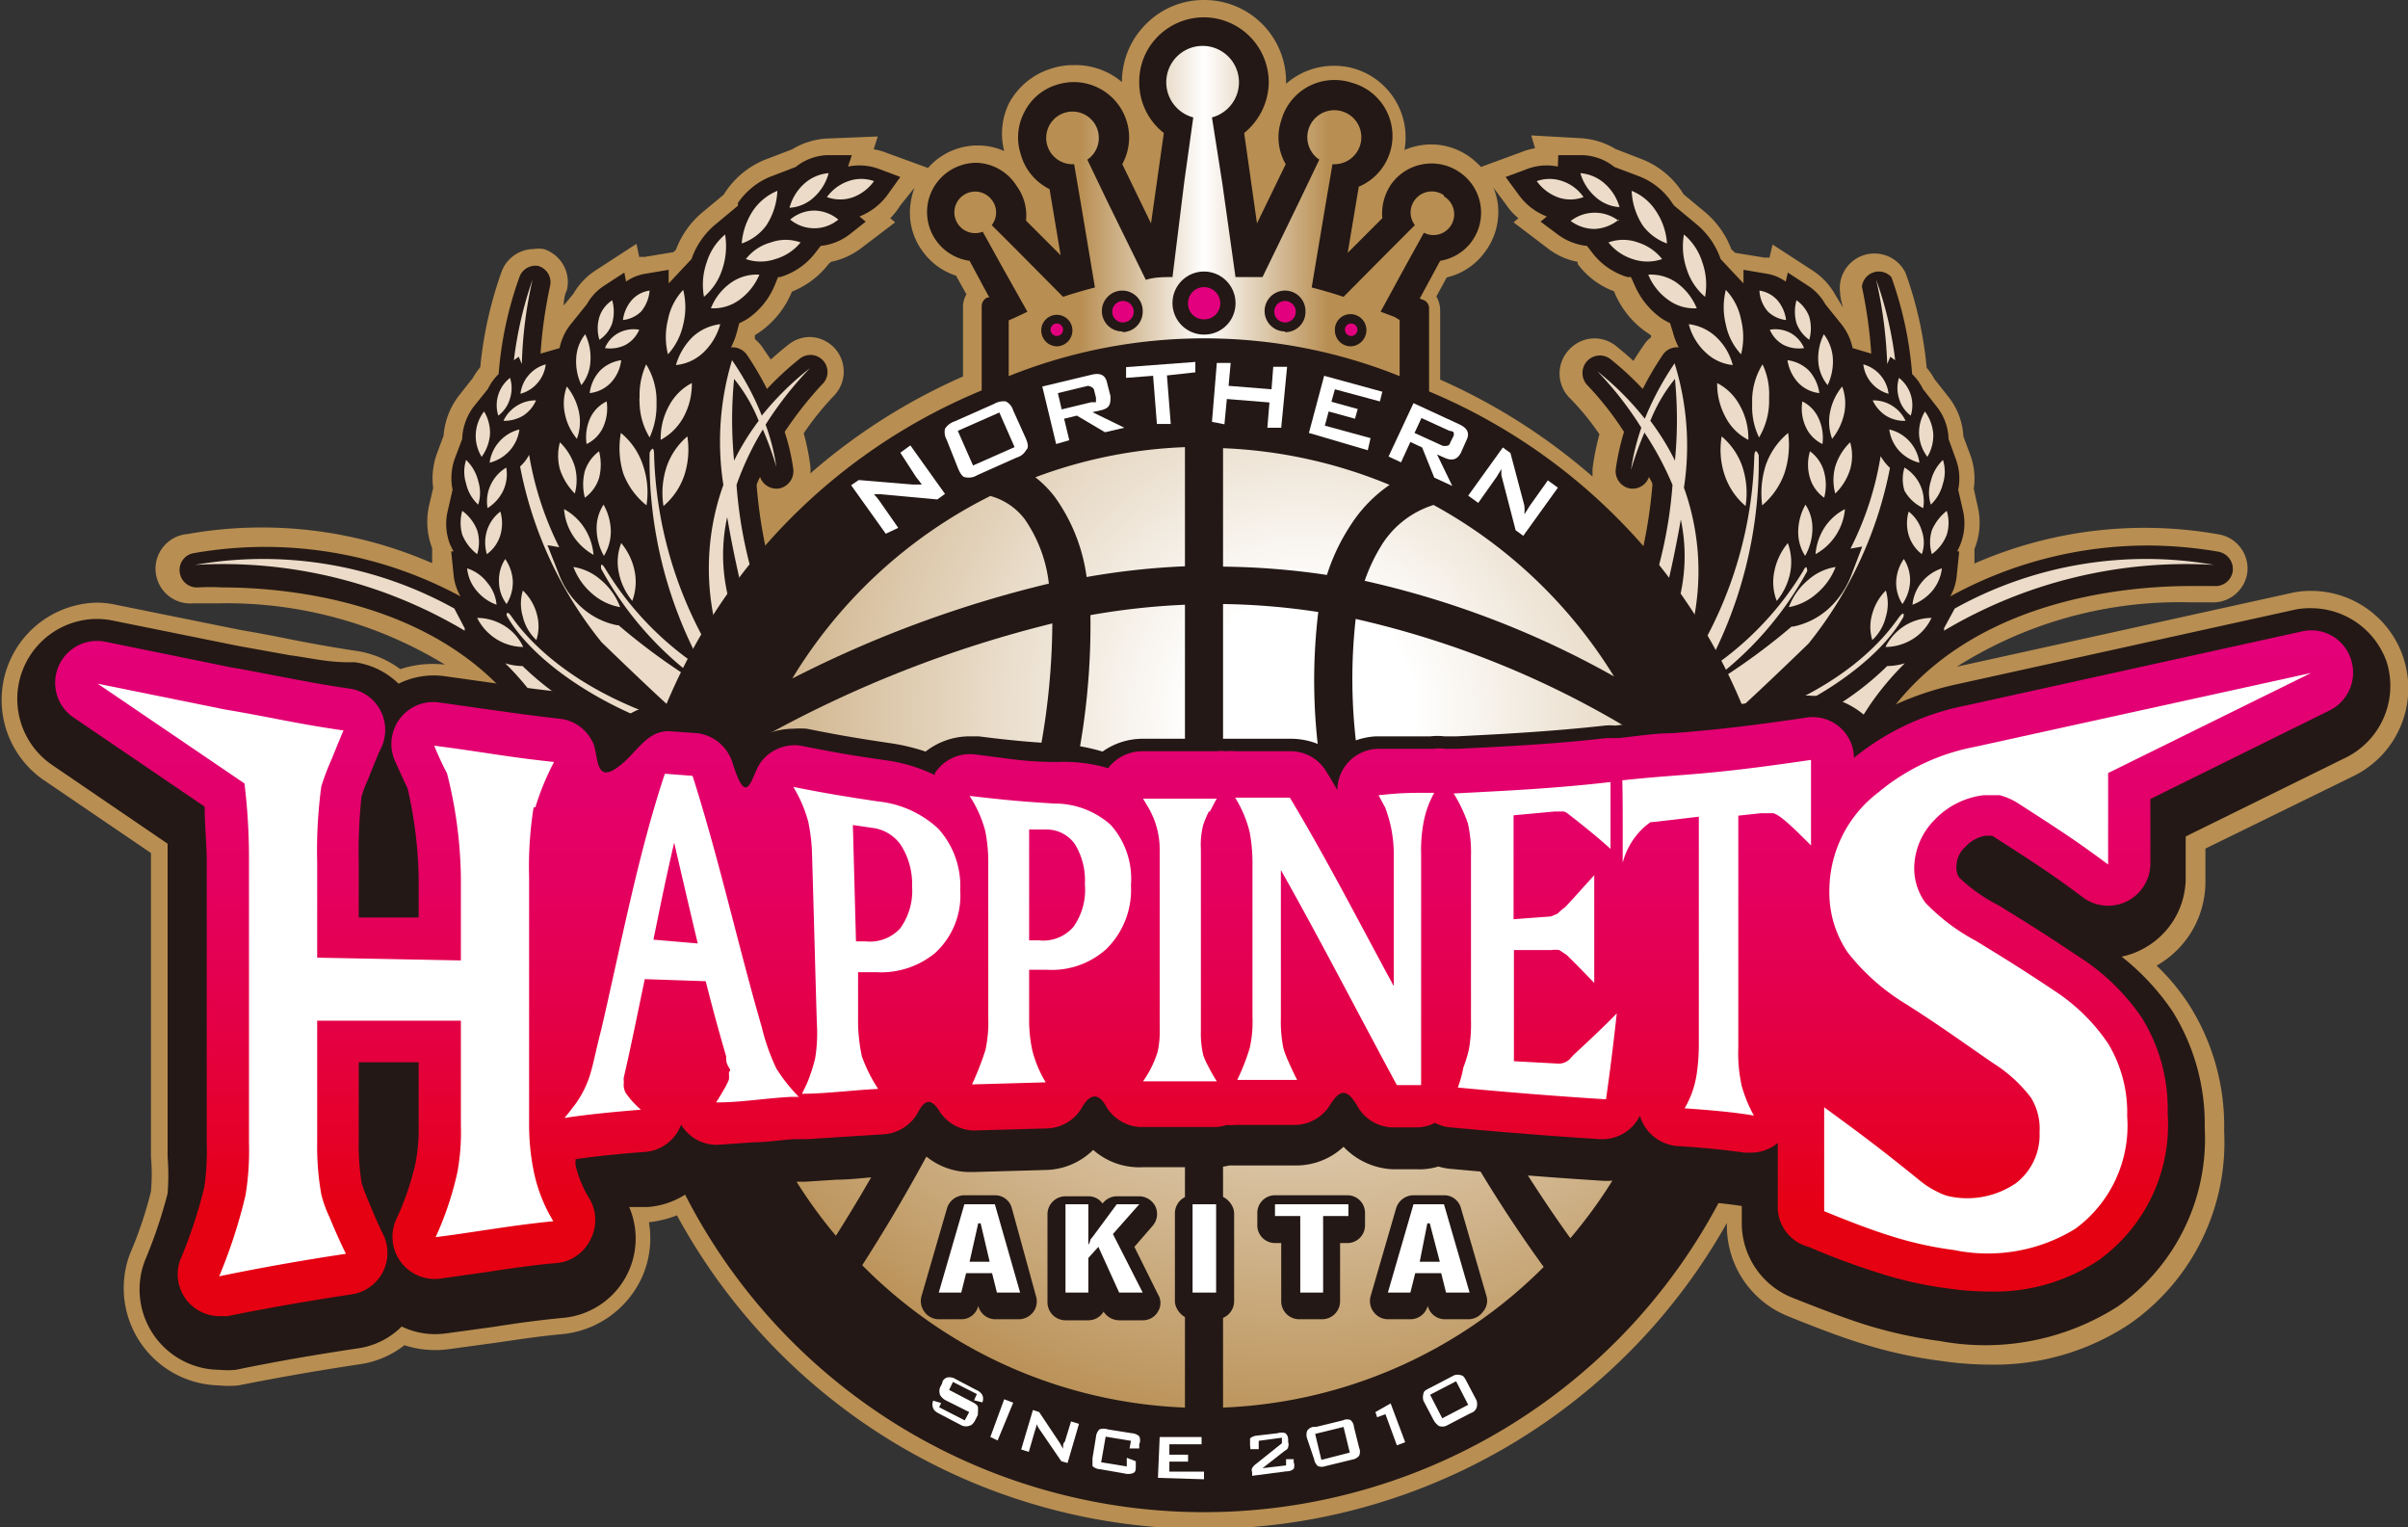
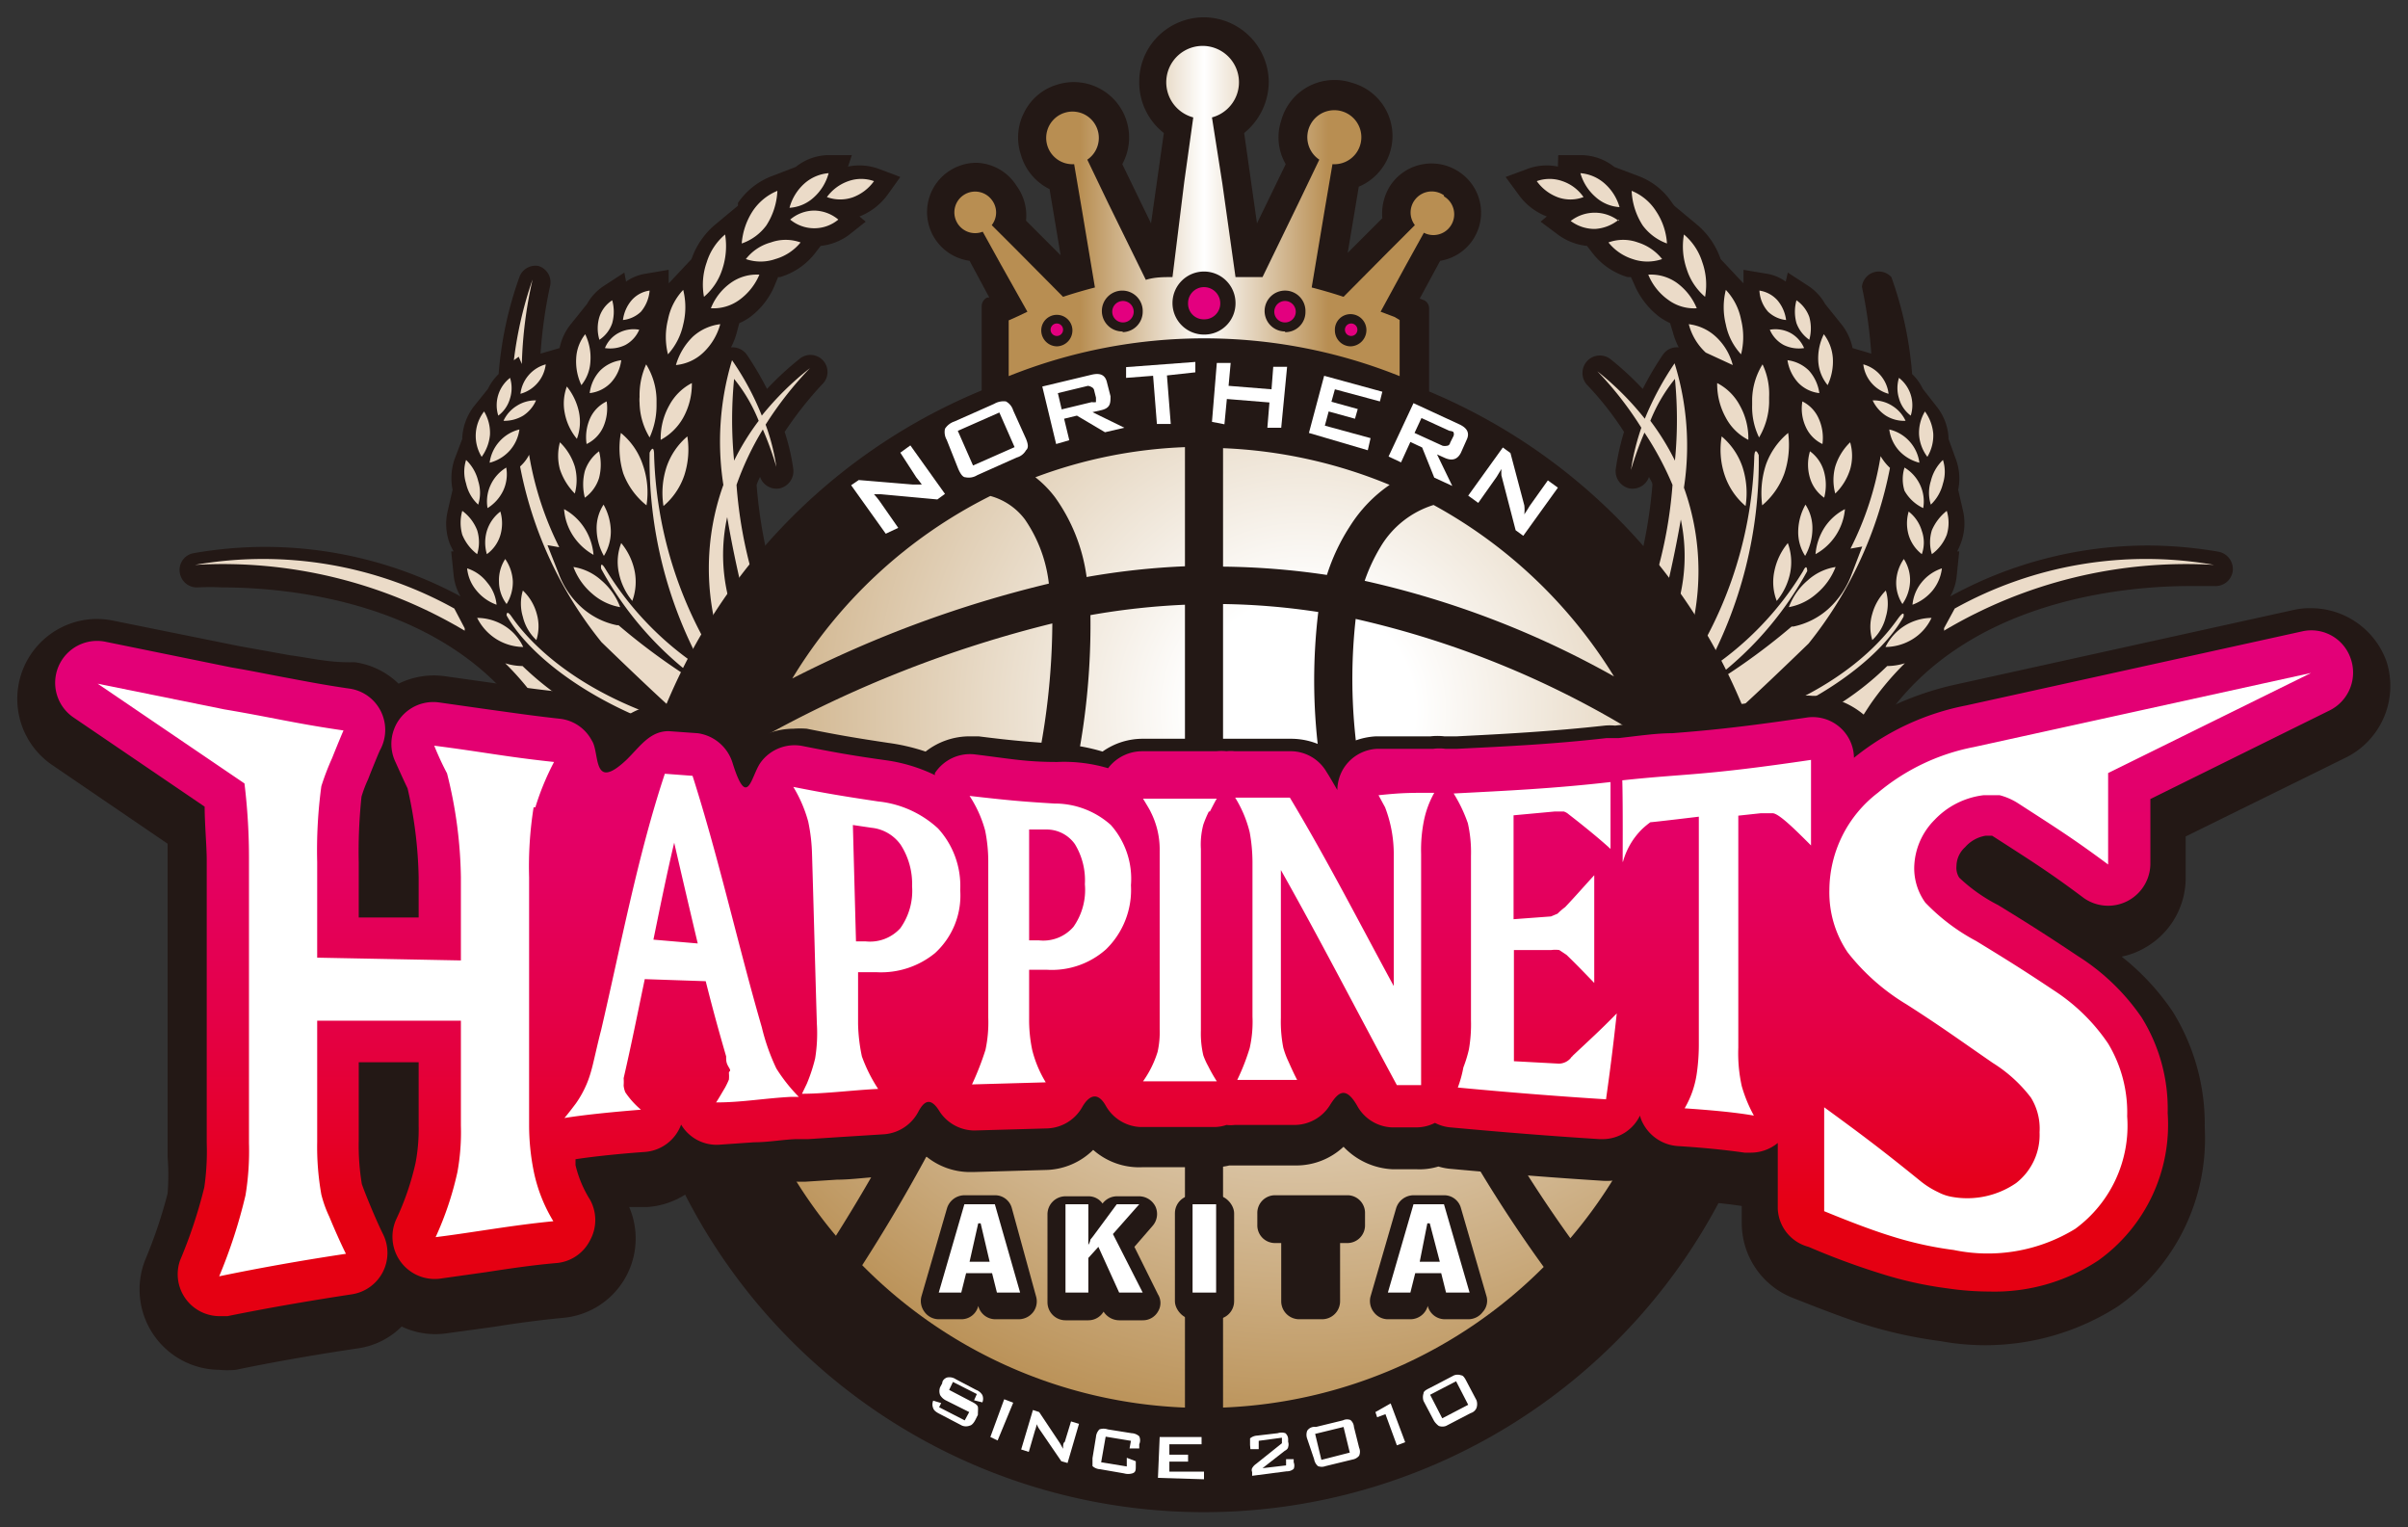
<svg xmlns="http://www.w3.org/2000/svg" xmlns:xlink="http://www.w3.org/1999/xlink" width="69.54" height="44.1" viewBox="0 0 69.54 44.1">
  <rect x="0" y="0" width="69.54" height="44.1" fill="#333333" stroke="none" />
  <defs>
    <style>.cls-1{fill:#b88e52;}.cls-2{fill:#231815;}.cls-3{fill:#ebdbc8;}.cls-4{fill:url(#radial-gradient);}.cls-5{fill:url(#radial-gradient-2);}.cls-6{fill:url(#radial-gradient-3);}.cls-7{fill:url(#radial-gradient-4);}.cls-8{fill:url(#radial-gradient-5);}.cls-9{fill:url(#radial-gradient-6);}.cls-10{fill:url(#radial-gradient-7);}.cls-11{fill:url(#radial-gradient-8);}.cls-12{fill:url(#radial-gradient-9);}.cls-13{fill:url(#radial-gradient-10);}.cls-14{fill:url(#radial-gradient-11);}.cls-15{fill:url(#radial-gradient-12);}.cls-16{fill:url(#radial-gradient-13);}.cls-17,.cls-19{fill-rule:evenodd;}.cls-17{fill:url(#linear-gradient);}.cls-18{fill:#fff;}.cls-19{fill:#e3007f;}.cls-20{fill:url(#linear-gradient-2);}</style>
    <radialGradient id="radial-gradient" cx="53.96" cy="50.87" r="0" gradientTransform="translate(-19.09 -11.64) rotate(-0.14) scale(0.99)" gradientUnits="userSpaceOnUse">
      <stop offset="0.15" stop-color="#fff" />
      <stop offset="1" stop-color="#b88e52" />
    </radialGradient>
    <radialGradient id="radial-gradient-2" cx="53.96" cy="52.86" r="0" xlink:href="#radial-gradient" />
    <radialGradient id="radial-gradient-3" cx="56.27" cy="36.29" r="21.72" gradientTransform="translate(-18.07 -15.42) scale(0.99)" xlink:href="#radial-gradient" />
    <radialGradient id="radial-gradient-4" cx="56.27" cy="36.29" r="21.72" gradientTransform="translate(-18.07 -15.42) scale(0.99)" xlink:href="#radial-gradient" />
    <radialGradient id="radial-gradient-5" cx="56.27" cy="36.29" r="21.72" gradientTransform="translate(-18.07 -15.42) scale(0.99)" xlink:href="#radial-gradient" />
    <radialGradient id="radial-gradient-6" cx="56.27" cy="36.29" r="21.72" gradientTransform="translate(-18.07 -15.42) scale(0.99)" xlink:href="#radial-gradient" />
    <radialGradient id="radial-gradient-7" cx="56.27" cy="36.29" r="21.72" gradientTransform="translate(-18.07 -15.42) scale(0.99)" xlink:href="#radial-gradient" />
    <radialGradient id="radial-gradient-8" cx="56.27" cy="36.29" r="21.72" gradientTransform="translate(-18.07 -15.42) scale(0.99)" xlink:href="#radial-gradient" />
    <radialGradient id="radial-gradient-9" cx="56.27" cy="36.29" r="21.72" gradientTransform="translate(-18.07 -15.42) scale(0.99)" xlink:href="#radial-gradient" />
    <radialGradient id="radial-gradient-10" cx="56.27" cy="36.29" r="21.72" gradientTransform="translate(-18.07 -15.42) scale(0.99)" xlink:href="#radial-gradient" />
    <radialGradient id="radial-gradient-11" cx="54.01" cy="31.05" r="0" xlink:href="#radial-gradient" />
    <radialGradient id="radial-gradient-12" cx="54.01" cy="30.93" r="0" xlink:href="#radial-gradient" />
    <radialGradient id="radial-gradient-13" cx="54.01" cy="30.57" r="0" xlink:href="#radial-gradient" />
    <linearGradient id="linear-gradient" x1="27.6" y1="6.08" x2="41.95" y2="6.08" gradientUnits="userSpaceOnUse">
      <stop offset="0.25" stop-color="#b88e52" />
      <stop offset="0.5" stop-color="#fff" />
      <stop offset="0.75" stop-color="#b88e52" />
    </linearGradient>
    <linearGradient id="linear-gradient-2" x1="34.77" y1="12.15" x2="34.77" y2="34.99" gradientUnits="userSpaceOnUse">
      <stop offset="0" stop-color="#e3007f" />
      <stop offset="0.22" stop-color="#e3007c" />
      <stop offset="0.41" stop-color="#e30071" />
      <stop offset="0.58" stop-color="#e40060" />
      <stop offset="0.75" stop-color="#e40048" />
      <stop offset="0.91" stop-color="#e50028" />
      <stop offset="1" stop-color="#e50012" />
    </linearGradient>
  </defs>
  <g id="レイヤー_2" data-name="レイヤー 2">
    <g id="parts">
-       <path class="cls-1" d="M69.39,18.94a2.81,2.81,0,0,0-2.65-1.88,2.54,2.54,0,0,0-.61.07l-9.62,2.12a12,12,0,0,1,6.67-1.86c.4,0,.64,0,.65,0a1,1,0,0,0,1.07-.86,1,1,0,0,0-.82-1.1,12.23,12.23,0,0,0-7.06.84l0-.42h0a2,2,0,0,0,.09-1.24L57,14.11a2,2,0,0,0-.11-1l-.19-.51a2,2,0,0,0-.43-1.14l-.41-.52a1.66,1.66,0,0,0-.22-.32,11,11,0,0,0-.61-2.74,1,1,0,0,0-1.89.57s0,.16.09.44L53,8.51a2,2,0,0,0-.61-.67l-1.2-.78-.09.38a.61.61,0,0,0-.13,0l-.86-.14L50,7.2a2.6,2.6,0,0,0-.79-1.1l-.59-.49,0,0a2.46,2.46,0,0,0-1.17-1l-.8-.31a2.17,2.17,0,0,0-1-.31l-1.43-.08.11.37a1.9,1.9,0,0,0-.39.11l-1.17.43a2.61,2.61,0,0,0-.3-.27,1.91,1.91,0,0,0-1.15-.38,2,2,0,0,0-.76.16A2.07,2.07,0,0,0,39.17,2a2,2,0,0,0-.64-.1,2.08,2.08,0,0,0-1.39.52v0A2.36,2.36,0,0,0,34.77,0a2.34,2.34,0,0,0-1.68.7,2.35,2.35,0,0,0-.69,1.67v0A2.07,2.07,0,0,0,31,1.88a2,2,0,0,0-.64.1,2.08,2.08,0,0,0-1.22,1A2,2,0,0,0,29,4.36a1.91,1.91,0,0,0-1.91.22,1.89,1.89,0,0,0-.29.27l-1.18-.43a1.74,1.74,0,0,0-.39-.11l.12-.37L23.88,4a2.13,2.13,0,0,0-1,.31l-.81.31a2.51,2.51,0,0,0-1.17,1s0,0,0,0l-.59.49a2.6,2.6,0,0,0-.79,1.1l-.07.07-.85.14a.58.58,0,0,0-.14,0l-.08-.38-1.2.78a2,2,0,0,0-.62.66l-.28.34c0-.28.09-.44.09-.44a1,1,0,0,0-.67-1.19.93.93,0,0,0-.29,0,1,1,0,0,0-.93.67,11.41,11.41,0,0,0-.61,2.74,2.27,2.27,0,0,0-.22.32l-.41.52a2.16,2.16,0,0,0-.43,1.14l-.19.51a2.1,2.1,0,0,0-.11,1l-.12.51a2.16,2.16,0,0,0,.09,1.23h0l0,.43a12.26,12.26,0,0,0-7.07-.84,1,1,0,0,0,.17,2h.08s.25,0,.65,0a12.09,12.09,0,0,1,6.54,1.77h0a3,3,0,0,0-1.29.13,2.83,2.83,0,0,0-1.29-.53c-.73-.11-1.26-.21-1.83-.32h0c-.44-.09-.9-.18-1.49-.28l-3.61-.73a2.6,2.6,0,0,0-.56-.06A2.81,2.81,0,0,0,1.23,22.5l3.13,2.13c0,.25,0,.49,0,.66V33.4a5.8,5.8,0,0,1,0,1,11.57,11.57,0,0,1-.61,1.81A2.81,2.81,0,0,0,6.32,40,2.76,2.76,0,0,0,6.89,40c1.05-.21,2.23-.42,3.5-.61a2.72,2.72,0,0,0,1.29-.55,2.88,2.88,0,0,0,1.23.12l1.4-.19c.62-.09,1.26-.19,1.93-.25A2.83,2.83,0,0,0,18.48,37a2.74,2.74,0,0,0,.26-1.71,3.2,3.2,0,0,0,.81-.2,17.32,17.32,0,0,0,30.32.22h0v.06A2.81,2.81,0,0,0,51.63,38c.91.37,1.61.63,2.2.81a13,13,0,0,0,2.2.48,9.89,9.89,0,0,0,1.41.11,7.07,7.07,0,0,0,4.07-1.18,6.39,6.39,0,0,0,2.72-5.57,6.52,6.52,0,0,0-1-3.62,6.23,6.23,0,0,0-.95-1.15,2.78,2.78,0,0,0,1.41-2.44V24.5L68,22.39A2.82,2.82,0,0,0,69.39,18.94ZM42.88,7.28a1.92,1.92,0,0,0,.37-1.43,1.94,1.94,0,0,0-.12-.43l.38.51a1.72,1.72,0,0,0,.34.37l-.14.12,1,.76a2,2,0,0,0,.85.38l0,.06a2.31,2.31,0,0,0,1.05.79,2.63,2.63,0,0,0,.92,1.17l.15.1,0,.06h0a.8.8,0,0,0-.2.21s-.14.2-.31.47c-.16-.15-.33-.29-.5-.43a1,1,0,0,0-.62-.22,1,1,0,0,0-.74.33,1,1,0,0,0,0,1.37,7.29,7.29,0,0,1,.88,1.07,7,7,0,0,0-.2,1v.22a17.38,17.38,0,0,0-4.4-2.8v-2a.8.8,0,0,0-.11-.4l.3-.55A1.89,1.89,0,0,0,42.88,7.28ZM26.41,5.42a2.09,2.09,0,0,0-.11.43,1.87,1.87,0,0,0,.37,1.44,1.91,1.91,0,0,0,.94.67l.3.54a.69.69,0,0,0-.1.37v2a17.26,17.26,0,0,0-4.41,2.8.81.81,0,0,0,0-.22,6.53,6.53,0,0,0-.19-.94,8.36,8.36,0,0,1,.87-1.08,1,1,0,0,0-.69-1.7,1,1,0,0,0-.62.22c-.18.14-.34.28-.51.43C22.1,10.15,22,10,22,10a1.34,1.34,0,0,0-.2-.21h0V9.68l.15-.1a2.65,2.65,0,0,0,.92-1.16,2.49,2.49,0,0,0,1.06-.8L24,7.56a2.17,2.17,0,0,0,.85-.38l1-.76-.14-.12A2.06,2.06,0,0,0,26,5.93Z" />
      <path class="cls-2" d="M45.76,22.2l0,0a13.3,13.3,0,0,1-2.56.65l-.2,0-.16-.12c-.09-.07-.25-.21-.48-.43l-.26-.23-1.11-.73,1.33-.17a21.19,21.19,0,0,0,3.36-.7A5.13,5.13,0,0,1,46.36,19a14.28,14.28,0,0,0,1.36-5c0-.08-.07-.16-.1-.23a.5.5,0,0,1-.57.33.51.51,0,0,1-.39-.55,7.11,7.11,0,0,1,.24-1.08,9,9,0,0,0-1.07-1.36.51.51,0,0,1,0-.68.5.5,0,0,1,.68-.06,8.68,8.68,0,0,1,.93.86,9.07,9.07,0,0,1,.59-1,.49.49,0,0,1,.45-.2,2.11,2.11,0,0,1-.17-.44l-.08-.26a2,2,0,0,1-.28-.16,2.29,2.29,0,0,1-.75-.95L47.1,8H47a2,2,0,0,1-1-.68l-.17-.22a1.7,1.7,0,0,1-.83-.32l-.51-.38.18-.15a1.78,1.78,0,0,1-.8-.61l-.39-.53.62-.23a1.6,1.6,0,0,1,.89-.07L45,4.48l.71,0a1.55,1.55,0,0,1,.91.34v0l.74.28a2,2,0,0,1,.93.76l.06.08.65.54a2.26,2.26,0,0,1,.69,1h0l.6.64.06.06,0-.39.65.11a1.3,1.3,0,0,1,.57.23l.06-.26.6.39a1.5,1.5,0,0,1,.48.52l.45.56a1.62,1.62,0,0,1,.34.71l.54.16h0a13.59,13.59,0,0,0-.27-1.93A.49.49,0,0,1,54.62,8a10.67,10.67,0,0,1,.6,2.8,1.48,1.48,0,0,1,.31.43h0l.4.51a1.57,1.57,0,0,1,.34.88v.05l.21.58a1.6,1.6,0,0,1,.07.89l.14.61a1.63,1.63,0,0,1-.07.95,2.14,2.14,0,0,1-.1.22l.06,0-.07.68a1.5,1.5,0,0,1-.19.62A11.86,11.86,0,0,1,62,15.75a12.15,12.15,0,0,1,2.07.18.51.51,0,0,1,.41.55.5.5,0,0,1-.53.44s-.26,0-.69,0c-1.87,0-6.45.38-8.83,3.85a16.37,16.37,0,0,0-1.69,3.33,2.57,2.57,0,0,1-.25.57c-.66.89-1.1,1.26-1.52,1.26h0a.65.65,0,0,1-.56-.31c-.4-.62.13-2.09.29-2.44s.91-1.45,1.47-2.27a13.57,13.57,0,0,1-4,1.27,17.38,17.38,0,0,1-3.24,3.41l-.16.13-.21,0a7.57,7.57,0,0,1-.77-.16l-.43-.1L42,25.32l1.06-.81A26.38,26.38,0,0,0,45.76,22.2Z" />
      <path class="cls-3" d="M47.44,6.51a2,2,0,0,1-.32-1,1.5,1.5,0,0,1,.7.58,1.89,1.89,0,0,1,.32.94A1.51,1.51,0,0,1,47.44,6.51Z" />
      <path class="cls-3" d="M48,7.48a1.3,1.3,0,0,1-.85,0A1.46,1.46,0,0,1,46.45,7a1.24,1.24,0,0,1,.85,0A1.44,1.44,0,0,1,48,7.48Z" />
      <path class="cls-3" d="M45.64,5a1.2,1.2,0,0,1,.69.29,1.44,1.44,0,0,1,.44.69,1.14,1.14,0,0,1-.69-.29A1.44,1.44,0,0,1,45.64,5Z" />
      <path class="cls-3" d="M46.75,6.34a1.19,1.19,0,0,1-.69.27,1.15,1.15,0,0,1-.7-.23,1.13,1.13,0,0,1,1.39,0Z" />
      <path class="cls-3" d="M52.46,17.14a1.66,1.66,0,0,1-.8.39,1.87,1.87,0,0,1,.54-.77,1.57,1.57,0,0,1,.81-.39A1.89,1.89,0,0,1,52.46,17.14Z" />
      <path class="cls-3" d="M51.7,16.53a1.84,1.84,0,0,1-.39.82,1.5,1.5,0,0,1-.07-.85,1.84,1.84,0,0,1,.39-.82A1.6,1.6,0,0,1,51.7,16.53Z" />
      <path class="cls-3" d="M53.28,14.7A1.65,1.65,0,0,1,52.43,16a1.68,1.68,0,0,1,.26-.77A1.55,1.55,0,0,1,53.28,14.7Z" />
      <path class="cls-3" d="M51.93,15.34a1.62,1.62,0,0,1,.21-.77,1.24,1.24,0,0,1,.2.71,1.62,1.62,0,0,1-.21.77A1.26,1.26,0,0,1,51.93,15.34Z" />
      <path class="cls-3" d="M53,14.25a1.49,1.49,0,0,1,0-.78,1.66,1.66,0,0,1,.43-.7,1.4,1.4,0,0,1,0,.78A1.66,1.66,0,0,1,53,14.25Z" />
      <path class="cls-3" d="M52.68,14.37a1.06,1.06,0,0,1-.41-.57,1.34,1.34,0,0,1,0-.77,1.08,1.08,0,0,1,.4.57A1.44,1.44,0,0,1,52.68,14.37Z" />
-       <path class="cls-3" d="M52.91,12.67a1.41,1.41,0,0,1-.06-.77,1.64,1.64,0,0,1,.35-.74,1.41,1.41,0,0,1,.06.77A1.75,1.75,0,0,1,52.91,12.67Z" />
      <path class="cls-3" d="M52.15,12.33a1.26,1.26,0,0,1-.1-.74,1,1,0,0,1,.47.49,1.35,1.35,0,0,1,.11.74A1,1,0,0,1,52.15,12.33Z" />
      <path class="cls-3" d="M52.51,10.44a1.56,1.56,0,0,1,.16-.79,1.28,1.28,0,0,1,.26.69,1.6,1.6,0,0,1-.15.78A1.19,1.19,0,0,1,52.51,10.44Z" />
      <path class="cls-3" d="M51.62,10.4a1.07,1.07,0,0,1,.62.3,1.22,1.22,0,0,1,.3.65,1,1,0,0,1-.61-.3A1.23,1.23,0,0,1,51.62,10.4Z" />
      <path class="cls-3" d="M51.88,9.33a1.23,1.23,0,0,1,0-.66,1,1,0,0,1,.37.48,1.23,1.23,0,0,1,0,.66A1,1,0,0,1,51.88,9.33Z" />
      <path class="cls-3" d="M50.81,8.39a.87.87,0,0,1,.52.28,1.09,1.09,0,0,1,.25.57A.89.89,0,0,1,51.06,9,1,1,0,0,1,50.81,8.39Z" />
      <path class="cls-3" d="M52.1,10.05a1,1,0,0,1-.59-.09.9.9,0,0,1-.4-.44.93.93,0,0,1,.59.09A.9.9,0,0,1,52.1,10.05Z" />
      <path class="cls-3" d="M50.89,14.59A2.66,2.66,0,0,1,51,13.41a2.11,2.11,0,0,1,.64-.91,2.61,2.61,0,0,1-.11,1.17A2.15,2.15,0,0,1,50.89,14.59Z" />
      <path class="cls-3" d="M50.32,13.48a2.42,2.42,0,0,1,.09,1.13,2,2,0,0,1-.6-.88,2.3,2.3,0,0,1-.09-1.13A2,2,0,0,1,50.32,13.48Z" />
      <path class="cls-3" d="M51.09,11.46v.17a2.08,2.08,0,0,1-.29,1,2,2,0,0,1-.2-.93v-.18a2,2,0,0,1,.3-1A2,2,0,0,1,51.09,11.46Z" />
      <path class="cls-3" d="M49.84,12.06a2,2,0,0,1-.25-1,1.54,1.54,0,0,1,.65.64,1.94,1.94,0,0,1,.25,1A1.51,1.51,0,0,1,49.84,12.06Z" />
      <path class="cls-3" d="M49.84,9.37a2.06,2.06,0,0,1,0-1,1.72,1.72,0,0,1,.44.86,2.06,2.06,0,0,1,0,1A1.77,1.77,0,0,1,49.84,9.37Z" />
-       <path class="cls-3" d="M49.26,10.18a1.69,1.69,0,0,1-.49-.82,1.4,1.4,0,0,1,.78.36,1.69,1.69,0,0,1,.49.82A1.33,1.33,0,0,1,49.26,10.18Z" />
+       <path class="cls-3" d="M49.26,10.18a1.69,1.69,0,0,1-.49-.82,1.4,1.4,0,0,1,.78.36,1.69,1.69,0,0,1,.49.82Z" />
      <path class="cls-3" d="M48.71,7.77a2,2,0,0,1-.08-1,1.71,1.71,0,0,1,.53.8,1.94,1.94,0,0,1,.08,1A1.73,1.73,0,0,1,48.71,7.77Z" />
      <path class="cls-3" d="M49,8.9a1.25,1.25,0,0,1-.82-.24,1.66,1.66,0,0,1-.58-.73,1.29,1.29,0,0,1,.83.24A1.71,1.71,0,0,1,49,8.9Z" />
      <path class="cls-3" d="M45,5.7a1.31,1.31,0,0,1-.62-.47,1.1,1.1,0,0,1,.74,0,1.22,1.22,0,0,1,.61.46A1.07,1.07,0,0,1,45,5.7Z" />
      <path class="cls-3" d="M56.45,17.57a11.37,11.37,0,0,1,7.49-1.26,13.68,13.68,0,0,0-7.8,1.9.16.16,0,0,0,0-.07Z" />
-       <path class="cls-3" d="M54.5,10.51l0,0a12.81,12.81,0,0,0-.32-2.44,10.59,10.59,0,0,1,.55,2.33l-.14-.1Z" />
      <path class="cls-3" d="M53,20.4a8.39,8.39,0,0,0,1.5-1.17,1.75,1.75,0,0,0,.51-.08,8.29,8.29,0,0,0-1,1.19A20.19,20.19,0,0,0,52,24.24c-1.81,2.44-1.4,0-.94-1C51.26,22.9,52.61,20.92,53,20.4Z" />
      <path class="cls-3" d="M55,18.07a1.5,1.5,0,0,1,.78-.23,1.43,1.43,0,0,1-.54.61,1.51,1.51,0,0,1-.79.23A1.53,1.53,0,0,1,55,18.07Z" />
      <path class="cls-3" d="M54.07,17.72a1.51,1.51,0,0,1,.39-.67,1.3,1.3,0,0,1,0,.76,1.34,1.34,0,0,1-.39.67A1.3,1.3,0,0,1,54.07,17.72Z" />
      <path class="cls-3" d="M55.23,17.46a1.2,1.2,0,0,1,.26-.64,1.25,1.25,0,0,1,.59-.41,1.25,1.25,0,0,1-.27.64A1.37,1.37,0,0,1,55.23,17.46Z" />
      <path class="cls-3" d="M54.76,16.79a1.23,1.23,0,0,1,.22-.65,1.12,1.12,0,0,1,.18.65,1.23,1.23,0,0,1-.22.65A1.12,1.12,0,0,1,54.76,16.79Z" />
      <path class="cls-3" d="M55.79,16a1.17,1.17,0,0,1,0-.69,1.43,1.43,0,0,1,.43-.56,1.17,1.17,0,0,1,0,.69A1.24,1.24,0,0,1,55.79,16Z" />
      <path class="cls-3" d="M55.5,16a1.1,1.1,0,0,1-.38-.55,1.21,1.21,0,0,1,0-.68,1.1,1.1,0,0,1,.38.56A1,1,0,0,1,55.5,16Z" />
      <path class="cls-3" d="M55.76,14.57a1.12,1.12,0,0,1,0-.68,1.24,1.24,0,0,1,.35-.61,1.12,1.12,0,0,1,0,.68A1.24,1.24,0,0,1,55.76,14.57Z" />
      <path class="cls-3" d="M55,14.17A1.12,1.12,0,0,1,55,13.5a1.15,1.15,0,0,1,.45.5,1.12,1.12,0,0,1,.09.67A1.21,1.21,0,0,1,55,14.17Z" />
      <path class="cls-3" d="M55.42,12.55a1.2,1.2,0,0,1,.17-.67,1.28,1.28,0,0,1,.24.64,1.2,1.2,0,0,1-.17.67A1.19,1.19,0,0,1,55.42,12.55Z" />
      <path class="cls-3" d="M55.15,12.75a1.14,1.14,0,0,1,.28.61,1.2,1.2,0,0,1-.59-.35,1.14,1.14,0,0,1-.28-.61A1.13,1.13,0,0,1,55.15,12.75Z" />
      <path class="cls-3" d="M54.84,11.5a1,1,0,0,1,0-.59A1,1,0,0,1,55.18,12,.93.93,0,0,1,54.84,11.5Z" />
      <path class="cls-3" d="M54.31,10.84a1,1,0,0,1,.23.53,1,1,0,0,1-.5-.32,1,1,0,0,1-.23-.53A1,1,0,0,1,54.31,10.84Z" />
      <path class="cls-3" d="M54.46,12a1.06,1.06,0,0,1-.38-.44,1,1,0,0,1,.57.16,1,1,0,0,1,.38.43A1,1,0,0,1,54.46,12Z" />
      <path class="cls-3" d="M46.06,21.77l.72,0a26.72,26.72,0,0,1-3.41,3.05c.11,0,1,.24,1.22.26a16.73,16.73,0,0,0,3.22-3.42c3.54-.48,6.31-2.33,7.16-3.85,0,0,.05-.21-.12,0s-1.45,2.33-5.56,3.31a5.18,5.18,0,0,0,.54-.31c.33-.22,2.4-2.23,2.4-2.23a11.61,11.61,0,0,0,2.35-5.07l-.06-.06a1.46,1.46,0,0,1-.21-.28,9.07,9.07,0,0,1-.87,2.67l.34-.06-.31.81a2.55,2.55,0,0,1-.68,1,2.18,2.18,0,0,1-1,.5h-.05a18.36,18.36,0,0,1-2.86,2l0-.05a9.75,9.75,0,0,0,3.31-3.55s0-.25-.12,0a9.06,9.06,0,0,1-2.86,2.93,12.51,12.51,0,0,0,1.58-6.28s-.12-.3-.13.08a11.75,11.75,0,0,1-2.38,6.75,11.27,11.27,0,0,1-1.2.55l0,0a33.1,33.1,0,0,0,1.46-5.52,5.11,5.11,0,0,1-.45,3.38c-2,3.83.54.52.54.52a7.13,7.13,0,0,0,0-4.82,8,8,0,0,0-.27-3.59,8.67,8.67,0,0,0-.86,1.6,8.44,8.44,0,0,0-1.37-1.37,9.93,9.93,0,0,1,1.27,1.63,6.8,6.8,0,0,0-.3,1.22,9.55,9.55,0,0,1,.39-1.08A9.13,9.13,0,0,1,48.3,14a12.84,12.84,0,0,1-1.52,5.17c-.74,1.14-.78,1.53-.59,1.61a20.14,20.14,0,0,1-3.85.85c.07.05.6.57.74.67a12.93,12.93,0,0,0,2.75-.73Zm2.31-8.47a7.17,7.17,0,0,0-.71-1.15,4.64,4.64,0,0,1,.71-1.21A12.15,12.15,0,0,1,48.37,13.3ZM46,21.52a13.91,13.91,0,0,0,1.65-.78c-.19.23-.38.47-.59.71C46.71,21.48,46.36,21.51,46,21.52Z" />
      <path class="cls-2" d="M28,7.53l.57,1.06-.06,0a.28.28,0,0,0-.16.25v2.8a.26.26,0,0,0,.13.23.29.29,0,0,0,.26,0l.77-.34a13.83,13.83,0,0,1,5.35-1,13.14,13.14,0,0,1,5.27,1l.77.34L41,12a.3.3,0,0,0,.15-.05.28.28,0,0,0,.12-.23V8.91a.26.26,0,0,0-.14-.24L41,8.62l.59-1.09A1.4,1.4,0,0,0,42.48,7a1.41,1.41,0,0,0-.29-2,1.43,1.43,0,0,0-2,.3,1.49,1.49,0,0,0-.27,1l-1,1,.32-1.91a1.59,1.59,0,0,0-.2-3,1.56,1.56,0,0,0-.48-.08A1.59,1.59,0,0,0,37,3.48a1.54,1.54,0,0,0,.13,1.26l-.83,1.71-.37-2.61a1.91,1.91,0,0,0,.71-1.47A1.88,1.88,0,0,0,34.77.5a1.88,1.88,0,0,0-1.33.55,1.84,1.84,0,0,0-.54,1.32,1.85,1.85,0,0,0,.71,1.47l-.37,2.61-.83-1.71A1.6,1.6,0,0,0,31,2.37a1.62,1.62,0,0,0-.49.08,1.55,1.55,0,0,0-.93.79,1.57,1.57,0,0,0-.1,1.22,1.59,1.59,0,0,0,.83,1l.32,1.91-1-1a1.44,1.44,0,0,0-.27-1A1.42,1.42,0,0,0,28.2,4.7a1.44,1.44,0,0,0-.85.28A1.42,1.42,0,0,0,28,7.53Z" />
      <path class="cls-2" d="M23.81,22.2l.05,0a13.38,13.38,0,0,0,2.55.65l.2,0,.17-.12c.09-.07.24-.21.48-.43.09-.08.21-.2.26-.23l1.1-.73-1.33-.17a21.19,21.19,0,0,1-3.36-.7A5,5,0,0,0,23.21,19a13.87,13.87,0,0,1-1.36-5,1.6,1.6,0,0,1,.1-.23.5.5,0,0,0,.57.33.51.51,0,0,0,.39-.55,6.08,6.08,0,0,0-.25-1.08,10.77,10.77,0,0,1,1.07-1.36.49.49,0,0,0-.65-.74,8.68,8.68,0,0,0-.93.86,9.07,9.07,0,0,0-.59-1,.51.51,0,0,0-.45-.2,2.11,2.11,0,0,0,.17-.44l.07-.26a1.64,1.64,0,0,0,.29-.16,2.19,2.19,0,0,0,.74-.95L22.47,8h.06a2,2,0,0,0,1-.68l.17-.22a1.67,1.67,0,0,0,.82-.32L25,6.4l-.18-.15a1.83,1.83,0,0,0,.8-.61L26,5.11l-.61-.23a1.63,1.63,0,0,0-.9-.07l.11-.33-.72,0a1.54,1.54,0,0,0-.9.34v0l-.73.28a2.1,2.1,0,0,0-.94.76.56.56,0,0,1,0,.08l-.65.54a2.26,2.26,0,0,0-.69,1h0l-.6.64-.06.06,0-.39-.65.11a1.34,1.34,0,0,0-.58.23l-.05-.26-.6.39a1.5,1.5,0,0,0-.48.52l-.45.56a1.62,1.62,0,0,0-.34.71l-.55.16h0a13.59,13.59,0,0,1,.27-1.93.49.49,0,0,0-.33-.6A.49.49,0,0,0,15,8a10.67,10.67,0,0,0-.6,2.8,1.48,1.48,0,0,0-.31.43h0l-.41.51a1.64,1.64,0,0,0-.33.88v.05l-.22.58a1.69,1.69,0,0,0-.06.89l-.14.61a1.62,1.62,0,0,0,.06.95,2.26,2.26,0,0,0,.11.22l-.07,0,.07.68a1.51,1.51,0,0,0,.2.62,11.9,11.9,0,0,0-5.63-1.43,12.06,12.06,0,0,0-2.07.18.49.49,0,0,0-.41.55.5.5,0,0,0,.53.44,6.67,6.67,0,0,1,.69,0c1.86,0,6.45.38,8.82,3.85a15.38,15.38,0,0,1,1.69,3.33,3,3,0,0,0,.26.57c.66.89,1.1,1.26,1.52,1.26h0a.65.65,0,0,0,.56-.31c.4-.62-.13-2.09-.29-2.44S18,21.7,17.45,20.88a13.57,13.57,0,0,0,4,1.27,17.38,17.38,0,0,0,3.24,3.41l.16.13.21,0a7.57,7.57,0,0,0,.77-.16l.43-.1,1.32-.08-1.07-.81A26.2,26.2,0,0,1,23.81,22.2Z" />
      <path class="cls-3" d="M22.13,6.51a2,2,0,0,0,.32-1,1.57,1.57,0,0,0-.71.58,2,2,0,0,0-.32.94A1.48,1.48,0,0,0,22.13,6.51Z" />
      <path class="cls-3" d="M21.54,7.48a1.3,1.3,0,0,0,.85,0A1.46,1.46,0,0,0,23.12,7a1.27,1.27,0,0,0-.86,0A1.37,1.37,0,0,0,21.54,7.48Z" />
      <path class="cls-3" d="M23.93,5a1.2,1.2,0,0,0-.69.29A1.44,1.44,0,0,0,22.8,6a1.14,1.14,0,0,0,.69-.29A1.44,1.44,0,0,0,23.93,5Z" />
      <path class="cls-3" d="M22.82,6.34a1.09,1.09,0,0,0,1.39,0,1.11,1.11,0,0,0-.69-.26A1.08,1.08,0,0,0,22.82,6.34Z" />
      <path class="cls-3" d="M17.1,17.14a1.65,1.65,0,0,0,.81.39,1.87,1.87,0,0,0-.54-.77,1.57,1.57,0,0,0-.81-.39A1.87,1.87,0,0,0,17.1,17.14Z" />
      <path class="cls-3" d="M17.87,16.53a1.84,1.84,0,0,0,.39.82,1.6,1.6,0,0,0,.07-.85,1.84,1.84,0,0,0-.39-.82A1.5,1.5,0,0,0,17.87,16.53Z" />
      <path class="cls-3" d="M16.29,14.7a1.61,1.61,0,0,0,.26.77,1.71,1.71,0,0,0,.59.55,1.68,1.68,0,0,0-.26-.77A1.62,1.62,0,0,0,16.29,14.7Z" />
      <path class="cls-3" d="M17.64,15.34a1.62,1.62,0,0,0-.21-.77,1.24,1.24,0,0,0-.2.71,1.62,1.62,0,0,0,.21.77A1.35,1.35,0,0,0,17.64,15.34Z" />
      <path class="cls-3" d="M16.6,14.25a1.49,1.49,0,0,0,0-.78,1.66,1.66,0,0,0-.43-.7,1.49,1.49,0,0,0,0,.78A1.79,1.79,0,0,0,16.6,14.25Z" />
      <path class="cls-3" d="M16.89,14.37a1.11,1.11,0,0,0,.41-.57,1.54,1.54,0,0,0,0-.77,1.16,1.16,0,0,0-.41.57A1.54,1.54,0,0,0,16.89,14.37Z" />
      <path class="cls-3" d="M16.66,12.67a1.41,1.41,0,0,0,.06-.77,1.75,1.75,0,0,0-.35-.74,1.41,1.41,0,0,0-.06.77A1.64,1.64,0,0,0,16.66,12.67Z" />
      <path class="cls-3" d="M17.42,12.33a1.34,1.34,0,0,0,.1-.74,1,1,0,0,0-.48.49,1.34,1.34,0,0,0-.1.74A1,1,0,0,0,17.42,12.33Z" />
      <path class="cls-3" d="M17.05,10.44a1.55,1.55,0,0,0-.15-.79,1.21,1.21,0,0,0-.26.69,1.6,1.6,0,0,0,.15.78A1.18,1.18,0,0,0,17.05,10.44Z" />
      <path class="cls-3" d="M17.94,10.4a1.07,1.07,0,0,0-.61.3,1.15,1.15,0,0,0-.3.65,1,1,0,0,0,.61-.3A1.15,1.15,0,0,0,17.94,10.4Z" />
      <path class="cls-3" d="M17.68,9.33a1.23,1.23,0,0,0,0-.66.9.9,0,0,0-.37.48,1.14,1.14,0,0,0,0,.66A.93.93,0,0,0,17.68,9.33Z" />
      <path class="cls-3" d="M18.76,8.39a.84.84,0,0,0-.52.28,1.09,1.09,0,0,0-.25.57A.89.89,0,0,0,18.51,9,1.09,1.09,0,0,0,18.76,8.39Z" />
      <path class="cls-3" d="M17.47,10.05a1,1,0,0,0,.59-.09.9.9,0,0,0,.4-.44.92.92,0,0,0-.59.09A.86.86,0,0,0,17.47,10.05Z" />
      <path class="cls-3" d="M18.67,14.59a2.4,2.4,0,0,0-.11-1.18,2,2,0,0,0-.63-.91A2.48,2.48,0,0,0,18,13.67,2.13,2.13,0,0,0,18.67,14.59Z" />
      <path class="cls-3" d="M19.25,13.48a2.42,2.42,0,0,0-.09,1.13,2,2,0,0,0,.6-.88,2.42,2.42,0,0,0,.09-1.13A2,2,0,0,0,19.25,13.48Z" />
      <path class="cls-3" d="M18.47,11.46a1,1,0,0,0,0,.17,2,2,0,0,0,.29,1,2.22,2.22,0,0,0,.2-.93v-.18a2,2,0,0,0-.3-1A2.15,2.15,0,0,0,18.47,11.46Z" />
      <path class="cls-3" d="M19.73,12.06a2,2,0,0,0,.25-1,1.54,1.54,0,0,0-.65.64,1.94,1.94,0,0,0-.25,1A1.63,1.63,0,0,0,19.73,12.06Z" />
      <path class="cls-3" d="M19.73,9.37a2.06,2.06,0,0,0,0-1,1.72,1.72,0,0,0-.44.86,2.06,2.06,0,0,0,0,1A1.86,1.86,0,0,0,19.73,9.37Z" />
      <path class="cls-3" d="M20.31,10.18a1.77,1.77,0,0,0,.49-.82,1.43,1.43,0,0,0-.79.36,1.86,1.86,0,0,0-.49.82A1.33,1.33,0,0,0,20.31,10.18Z" />
      <path class="cls-3" d="M20.86,7.77a2.1,2.1,0,0,0,.08-1,1.71,1.71,0,0,0-.53.8,1.94,1.94,0,0,0-.08,1A1.73,1.73,0,0,0,20.86,7.77Z" />
      <path class="cls-3" d="M20.53,8.9a1.27,1.27,0,0,0,.82-.24,1.73,1.73,0,0,0,.58-.73,1.29,1.29,0,0,0-.83.24A1.64,1.64,0,0,0,20.53,8.9Z" />
      <path class="cls-3" d="M24.62,5.7a1.31,1.31,0,0,0,.62-.47,1.1,1.1,0,0,0-.74,0,1.29,1.29,0,0,0-.62.46A1.11,1.11,0,0,0,24.62,5.7Z" />
      <path class="cls-3" d="M13.12,17.57a11.38,11.38,0,0,0-7.49-1.26,13.64,13.64,0,0,1,7.79,1.9l0-.07Z" />
      <path class="cls-3" d="M15.07,10.51l0,0a12.4,12.4,0,0,1,.31-2.44,11.14,11.14,0,0,0-.54,2.33l.14-.1Z" />
      <path class="cls-3" d="M16.6,20.4a8.86,8.86,0,0,1-1.51-1.17,1.69,1.69,0,0,1-.5-.08,8.29,8.29,0,0,1,1,1.19,20.19,20.19,0,0,1,1.94,3.9c1.81,2.44,1.4,0,.93-1C18.31,22.9,17,20.92,16.6,20.4Z" />
      <path class="cls-3" d="M14.57,18.07a1.51,1.51,0,0,0-.79-.23,1.53,1.53,0,0,0,.55.61,1.5,1.5,0,0,0,.78.23A1.43,1.43,0,0,0,14.57,18.07Z" />
      <path class="cls-3" d="M15.5,17.72a1.44,1.44,0,0,0-.4-.67,1.3,1.3,0,0,0,0,.76,1.34,1.34,0,0,0,.39.67A1.3,1.3,0,0,0,15.5,17.72Z" />
      <path class="cls-3" d="M14.34,17.46a1.14,1.14,0,0,0-.27-.64,1.17,1.17,0,0,0-.58-.41,1.17,1.17,0,0,0,.27.64A1.32,1.32,0,0,0,14.34,17.46Z" />
      <path class="cls-3" d="M14.81,16.79a1.23,1.23,0,0,0-.22-.65,1.12,1.12,0,0,0-.18.65,1.08,1.08,0,0,0,.22.65A1.2,1.2,0,0,0,14.81,16.79Z" />
      <path class="cls-3" d="M13.78,16a1.17,1.17,0,0,0,0-.69,1.26,1.26,0,0,0-.43-.56,1.26,1.26,0,0,0,0,.69A1.34,1.34,0,0,0,13.78,16Z" />
      <path class="cls-3" d="M14.06,16a1.05,1.05,0,0,0,.39-.55,1.21,1.21,0,0,0,0-.68,1.12,1.12,0,0,0-.39.56A1.18,1.18,0,0,0,14.06,16Z" />
      <path class="cls-3" d="M13.81,14.57a1.12,1.12,0,0,0,0-.68,1.24,1.24,0,0,0-.35-.61,1.12,1.12,0,0,0,0,.68A1.17,1.17,0,0,0,13.81,14.57Z" />
      <path class="cls-3" d="M14.53,14.17a1.12,1.12,0,0,0,.09-.67,1.15,1.15,0,0,0-.45.5,1.12,1.12,0,0,0-.09.67A1.21,1.21,0,0,0,14.53,14.17Z" />
      <path class="cls-3" d="M14.15,12.55a1.2,1.2,0,0,0-.17-.67,1.15,1.15,0,0,0-.07,1.31A1.28,1.28,0,0,0,14.15,12.55Z" />
      <path class="cls-3" d="M14.42,12.75a1.14,1.14,0,0,0-.28.61,1.17,1.17,0,0,0,.58-.35A1.15,1.15,0,0,0,15,12.4,1.13,1.13,0,0,0,14.42,12.75Z" />
      <path class="cls-3" d="M14.73,11.5a1,1,0,0,0,0-.59A1,1,0,0,0,14.39,12,.93.93,0,0,0,14.73,11.5Z" />
      <path class="cls-3" d="M15.26,10.84a1,1,0,0,0-.23.53,1,1,0,0,0,.5-.32,1,1,0,0,0,.23-.53A1,1,0,0,0,15.26,10.84Z" />
      <path class="cls-3" d="M15.11,12a1,1,0,0,0,.37-.44,1,1,0,0,0-.56.16,1,1,0,0,0-.38.43A1.06,1.06,0,0,0,15.11,12Z" />
      <path class="cls-3" d="M23.74,21.59a12.93,12.93,0,0,0,2.75.73c.13-.1.67-.62.74-.67a20,20,0,0,1-3.85-.85c.19-.08.15-.47-.59-1.61A12.84,12.84,0,0,1,21.27,14a8.47,8.47,0,0,1,.76-1.6,9.55,9.55,0,0,1,.39,1.08,6.06,6.06,0,0,0-.31-1.22,10.27,10.27,0,0,1,1.28-1.63A8.52,8.52,0,0,0,22,12a8,8,0,0,0-.86-1.6A8.13,8.13,0,0,0,20.89,14a7.13,7.13,0,0,0,0,4.82s2.5,3.31.53-.52A5.1,5.1,0,0,1,21,14.93a32,32,0,0,0,1.46,5.52l0,0c-.43-.17-.83-.36-1.2-.55a11.79,11.79,0,0,1-2.37-6.75c0-.38-.13-.08-.13-.08a12.41,12.41,0,0,0,1.58,6.28,9.06,9.06,0,0,1-2.86-2.93c-.16-.26-.12,0-.12,0A9.75,9.75,0,0,0,20.71,20s0,0,0,.05a18.47,18.47,0,0,1-2.85-2h-.05a2.18,2.18,0,0,1-1-.5,2.45,2.45,0,0,1-.68-1l-.32-.81.34.06a9.37,9.37,0,0,1-.87-2.67,1.1,1.1,0,0,1-.2.28l-.06.06a11.49,11.49,0,0,0,2.35,5.07s2.06,2,2.4,2.23a5.18,5.18,0,0,0,.54.31c-4.11-1-5.43-3.14-5.56-3.31s-.12,0-.12,0c.85,1.52,3.62,3.37,7.16,3.85A16.73,16.73,0,0,0,25,25.06c.21,0,1.11-.26,1.22-.26a26.05,26.05,0,0,1-3.41-3.05l.72,0ZM21.2,10.94a4.64,4.64,0,0,1,.71,1.21,7.17,7.17,0,0,0-.71,1.15A12.15,12.15,0,0,1,21.2,10.94Zm1.32,10.51c-.21-.24-.41-.48-.59-.71a14.54,14.54,0,0,0,1.64.78C23.21,21.51,22.86,21.48,22.52,21.45Z" />
      <path class="cls-2" d="M68.92,19.1a2.32,2.32,0,0,0-2.18-1.54,2.07,2.07,0,0,0-.5.05l-9.7,2.14a8.77,8.77,0,0,0-2.59,1l-.11-.1a2.31,2.31,0,0,0-1.51-.56,2,2,0,0,0-.34,0c-2.06.31-2.9.37-3.79.44h0l-1.56.15h-.35c-1.55.18-2.86.24-4.25.31h-.14l-.22,0a2.67,2.67,0,0,0-.4,0l-.8,0h0l-.77,0a2.38,2.38,0,0,0-1.21.42,2.37,2.37,0,0,0-1.22-.35h-.06l-.75,0H35.6l-.21,0a1.27,1.27,0,0,0-.28,0H33a2.35,2.35,0,0,0-1.21.34,6.08,6.08,0,0,0-1.17-.2c-.89,0-1.3-.09-2.33-.21a2.35,2.35,0,0,0-1.59.4,6.08,6.08,0,0,0-1-.22c-1-.15-1.45-.23-2.34-.41a2.33,2.33,0,0,0-1.74.35,2.27,2.27,0,0,0-1.44-.7l-.9-.07a2,2,0,0,0-1.45.54,2.33,2.33,0,0,0-1.6-.9c-.79-.08-1.31-.16-1.92-.25l-1.49-.21a2.3,2.3,0,0,0-1.31.22,2.25,2.25,0,0,0-1.27-.62C9.5,19.14,9,19,8.38,18.92l-1.5-.27-3.61-.73a2.5,2.5,0,0,0-.47-.05,2.31,2.31,0,0,0-1.29,4.22l3.33,2.27c0,.33,0,.69,0,.93V33.4a6.75,6.75,0,0,1,0,1.06,13.82,13.82,0,0,1-.64,1.9,2.32,2.32,0,0,0,2.14,3.19,2.42,2.42,0,0,0,.47,0c1.06-.22,2.25-.43,3.53-.62a2.23,2.23,0,0,0,1.26-.63,2.24,2.24,0,0,0,1.27.2l1.39-.19c.62-.1,1.27-.19,2-.26a2.3,2.3,0,0,0,1.91-3.2l.53,0a2.34,2.34,0,0,0,1.12-.38,2.48,2.48,0,0,0,.89.18h.16l1-.08h0l1.12-.08H23l.23,0h0l.94-.06,1.24-.08a2.27,2.27,0,0,0,1.34-.51,2.32,2.32,0,0,0,1.26.37h.08l2.1,0a2.34,2.34,0,0,0,1.37-.5A2.35,2.35,0,0,0,33,34h2.11a1.81,1.81,0,0,0,.4,0h.19l1,0,.73,0h0a2.34,2.34,0,0,0,1.37-.45,2.29,2.29,0,0,0,1.43.55l.28,0h0l.39,0a2.25,2.25,0,0,0,.63-.06l.35.06c1.53.14,2.91.25,4.34.34a2.42,2.42,0,0,0,1.1-.2,2.34,2.34,0,0,0,1.15.4c.77.05,1.37.11,1.83.18h0v.49a2.32,2.32,0,0,0,1.44,2.15c.91.36,1.59.62,2.17.8a12.84,12.84,0,0,0,2.12.46,7.11,7.11,0,0,0,5.13-1,5.92,5.92,0,0,0,2.51-5.16,6.16,6.16,0,0,0-.93-3.36,7,7,0,0,0-1.47-1.58,2.19,2.19,0,0,0,.59-.21,2.32,2.32,0,0,0,1.26-2.06v-1.2l4.57-2.25A2.31,2.31,0,0,0,68.92,19.1Z" />
      <polygon class="cls-4" points="34.34 38.48 34.34 38.48 34.34 38.48 34.34 38.48" />
      <polygon class="cls-5" points="34.34 40.44 34.34 40.44 34.34 40.44 34.34 40.44" />
      <path class="cls-2" d="M51.6,26.77A16.83,16.83,0,1,1,34.77,10,16.82,16.82,0,0,1,51.6,26.77Z" />
      <path class="cls-6" d="M35.32,40.64a13.84,13.84,0,0,0,9.26-4.06,39.17,39.17,0,0,1-5.93-12.17,16.6,16.6,0,0,1-.58-6.74,19.87,19.87,0,0,0-2.75-.23Z" />
      <path class="cls-7" d="M39,15.17A4.07,4.07,0,0,1,40.13,14a14,14,0,0,0-4.81-1.06v3.42a21.66,21.66,0,0,1,3,.24A5.8,5.8,0,0,1,39,15.17Z" />
      <path class="cls-8" d="M39.72,24.13a37.58,37.58,0,0,0,5.63,11.62,13.84,13.84,0,0,0,2.19-14.4,26.78,26.78,0,0,0-8.39-3.48A15.73,15.73,0,0,0,39.72,24.13Z" />
      <path class="cls-9" d="M41.4,14.58a2.72,2.72,0,0,0-1.52,1.19,5.14,5.14,0,0,0-.47,1,26.38,26.38,0,0,1,7.2,2.76A14,14,0,0,0,41.4,14.58Z" />
      <path class="cls-10" d="M29.6,15a1.86,1.86,0,0,0-1-.68,14,14,0,0,0-5.72,5.27,33.27,33.27,0,0,1,7.41-2.74A4.07,4.07,0,0,0,29.6,15Z" />
      <path class="cls-11" d="M20.9,26.77a13.81,13.81,0,0,0,3.24,8.91,47,47,0,0,0,5.41-12A20.48,20.48,0,0,0,30.39,18,33.94,33.94,0,0,0,22,21.3,13.86,13.86,0,0,0,20.9,26.77Z" />
      <path class="cls-12" d="M30.61,24A48,48,0,0,1,24.9,36.53a13.85,13.85,0,0,0,9.32,4.11V17.46a20.72,20.72,0,0,0-2.73.3A20.58,20.58,0,0,1,30.61,24Z" />
      <path class="cls-13" d="M34.22,12.91a13.72,13.72,0,0,0-4.32.87,3.11,3.11,0,0,1,.57.58,5.12,5.12,0,0,1,.91,2.3,21.43,21.43,0,0,1,2.84-.31Z" />
      <polygon class="cls-14" points="34.34 18.9 34.34 18.9 34.34 18.9 34.34 18.9" />
      <polygon class="cls-15" points="34.34 18.78 34.34 18.78 34.34 18.78 34.34 18.78" />
      <polygon class="cls-16" points="34.34 18.42 34.34 18.42 34.34 18.42 34.34 18.42" />
      <path class="cls-17" d="M41.7,5.64a.61.61,0,0,0-.84.13.6.6,0,0,0,0,.73l-.77.77-1.29,1.3c-.3-.1-.61-.19-.92-.27l.37-2.21.23-1.35a.78.78,0,1,0-.38-.13l-.6,1.25L36.46,8C36.2,8,35.94,8,35.68,8l-.38-2.7L35,3.39a1.05,1.05,0,1,0-.54,0l-.26,1.86L33.86,8c-.26,0-.52,0-.77.08L32,5.86l-.6-1.25a.76.76,0,1,0-.38.13l.23,1.35.37,2.21c-.31.08-.62.17-.92.27l-1.29-1.3-.77-.77a.59.59,0,0,0,0-.73.6.6,0,1,0-.26.92l.52.94L29.67,9l-.25.12-.29.13v1.61a15.15,15.15,0,0,1,11.29,0V9.24l-.15-.09L39.87,9l.73-1.34.52-.94a.6.6,0,0,0,.58-1.05Z" />
      <path class="cls-18" d="M25.58,15.41l-1-1.4.22-.15,1.56.13.26,0c-.09-.13-.16-.2-.18-.24L26,13.07l.29-.21,1,1.4-.22.16-1.63-.15-.2,0a2.25,2.25,0,0,1,.17.21l.53.76Z" />
      <path class="cls-18" d="M27.34,12.7a.45.45,0,0,1-.05-.32.51.51,0,0,1,.27-.21l1.15-.51a.54.54,0,0,1,.34-.07.44.44,0,0,1,.21.26l.37.82c.06.15.08.26,0,.33a.44.44,0,0,1-.27.21l-1.14.51a.46.46,0,0,1-.34.06c-.08,0-.15-.11-.21-.25Zm.76.74,1.2-.53-.44-1-1.2.53Z" />
      <path class="cls-18" d="M30.5,12.82l-.4-1.66,1.42-.34c.25-.06.4,0,.45.23l.1.39c0,.21,0,.35-.3.41l-.22.05.92.45-.56.13L31.1,12l-.37.09.15.62Zm.92-1.68-.87.21.11.47.87-.21a.35.35,0,0,0,.12,0s0-.07,0-.13l-.05-.2a.13.13,0,0,0-.07-.1A.31.31,0,0,0,31.42,11.14Z" />
      <path class="cls-18" d="M33.7,10.84l.11,1.4-.4,0-.11-1.39-.78.06,0-.31,2-.15,0,.3Z" />
      <path class="cls-18" d="M35,12.18l.14-1.7.4,0-.06.66,1.24.1.05-.65.4,0L37,12.35l-.4,0,.06-.73-1.23-.1-.07.73Z" />
      <path class="cls-18" d="M37.8,12.5l.44-1.65,1.68.46-.07.28-1.3-.35-.1.36.76.21-.08.28-.76-.21-.11.41,1.32.36L39.5,13Z" />
      <path class="cls-18" d="M40.1,13.18l.72-1.54,1.32.61c.24.11.31.26.21.46l-.16.36c-.1.2-.26.25-.49.14l-.2-.09.44.91-.52-.24-.35-.87-.34-.16-.27.59Zm1.76-.74-.81-.37-.2.43.81.37a.3.3,0,0,0,.13,0s.07,0,.09-.09l.09-.18a.14.14,0,0,0,0-.13A.26.26,0,0,0,41.86,12.44Z" />
      <path class="cls-18" d="M42.4,14.31l1-1.39.22.16.4,1.51a1.14,1.14,0,0,1,0,.26c.09-.13.14-.22.16-.25l.52-.73.29.21-1,1.39-.22-.16-.41-1.58a1.29,1.29,0,0,1,0-.19l-.14.23-.53.75Z" />
      <path class="cls-18" d="M28.21,40.25l-.69-.35-.11.23.65.34c.1.05.17.1.18.15s0,.13,0,.23l-.07.14c-.05.1-.11.16-.16.17a.31.31,0,0,1-.23,0l-.65-.34c-.1-.05-.16-.1-.18-.16a.28.28,0,0,1,0-.22l0,0,.23.07-.06.12.74.38.13-.24-.66-.33a.41.41,0,0,1-.18-.16.32.32,0,0,1,0-.23l.06-.11c0-.1.1-.16.15-.17a.33.33,0,0,1,.24.05l.59.31a.35.35,0,0,1,.18.15.28.28,0,0,1,0,.21l0,0-.24-.06Z" />
      <path class="cls-18" d="M28.6,41.49,29,40.4l.26.1-.45,1.09Z" />
      <path class="cls-18" d="M29.49,41.85l.34-1.14.18.06.6.9.09.16c0-.1,0-.17.05-.2l.18-.59.23.07-.33,1.13-.18-.05L30,41.24a.67.67,0,0,1-.06-.12,1.06,1.06,0,0,1-.05.18l-.18.62Z" />
      <path class="cls-18" d="M32.66,41.6l-.73-.12-.13.74.74.12,0-.25.26.1,0,.14c0,.11,0,.18-.1.21a.43.43,0,0,1-.24,0l-.69-.12a.35.35,0,0,1-.22-.09c0-.05,0-.12,0-.23l.1-.61a.35.35,0,0,1,.1-.22.37.37,0,0,1,.24,0l.69.11a.35.35,0,0,1,.22.09.28.28,0,0,1,0,.23l0,.12h-.28Z" />
      <path class="cls-18" d="M33.44,42.67l.05-1.18,1.21,0v.21l-.93,0V42l.54,0v.2l-.54,0,0,.29,1,0v.22Z" />
      <path class="cls-18" d="M36.1,41.72c0-.09,0-.16,0-.19a.34.34,0,0,1,.2-.08l.6-.07a.34.34,0,0,1,.22,0,.23.23,0,0,1,.08.17v.08a.24.24,0,0,1,0,.15s0,.06-.1.11l-.64.5.68-.08,0-.18.22,0,0,.09a.25.25,0,0,1,0,.19.29.29,0,0,1-.2.07l-1,.13v-.11a.13.13,0,0,1,0-.11.36.36,0,0,1,.11-.12l.75-.6,0-.16-.67.09,0,.24-.24,0Z" />
      <path class="cls-18" d="M37.75,41.54a.33.33,0,0,1,0-.23A.25.25,0,0,1,38,41.2l.78-.19A.27.27,0,0,1,39,41a.28.28,0,0,1,.1.2l.15.6a.29.29,0,0,1,0,.23.31.31,0,0,1-.19.11l-.78.19a.31.31,0,0,1-.22,0,.34.34,0,0,1-.11-.2Zm.41.61.82-.21-.18-.74-.82.2Z" />
      <path class="cls-18" d="M40.34,41.73l-.33-.9-.24.09-.05-.15.44-.25.42,1.12Z" />
      <path class="cls-18" d="M41.11,40.45a.35.35,0,0,1,0-.22c0-.06.07-.1.17-.15l.71-.37a.3.3,0,0,1,.21,0c.05,0,.1.07.15.17l.29.55a.35.35,0,0,1,0,.22.26.26,0,0,1-.17.15l-.71.37a.3.3,0,0,1-.21,0s-.1-.07-.15-.17Zm.54.5.75-.39-.35-.68-.75.39Z" />
      <path class="cls-19" d="M35.24,8.76a.46.46,0,0,1-.47.46.45.45,0,0,1-.46-.46.46.46,0,0,1,.46-.47A.47.47,0,0,1,35.24,8.76Z" />
      <path class="cls-2" d="M34.77,9.66a.91.91,0,1,1,.91-.9.9.9,0,0,1-.91.9Zm0-.93a0,0,0,0,0,0,0s.06,0,.06,0a0,0,0,0,0,0,0Z" />
      <path class="cls-19" d="M35.24,8.76a.46.46,0,0,1-.47.46.45.45,0,0,1-.46-.46.46.46,0,0,1,.46-.47A.47.47,0,0,1,35.24,8.76Z" />
      <path class="cls-19" d="M30.7,9.52a.18.18,0,0,1-.36,0,.18.18,0,0,1,.36,0Z" />
      <path class="cls-2" d="M30.52,10a.46.46,0,0,1-.45-.46.45.45,0,0,1,.9,0,.46.46,0,0,1-.45.46Zm0-.55a.1.1,0,0,0-.1.09.1.1,0,0,0,.1.1.09.09,0,0,0,.1-.1.09.09,0,0,0-.1-.09Z" />
      <path class="cls-19" d="M30.7,9.52a.18.18,0,0,1-.36,0,.18.18,0,0,1,.36,0Z" />
      <path class="cls-19" d="M39.2,9.52a.18.18,0,1,1-.36,0,.18.18,0,0,1,.36,0Z" />
      <path class="cls-2" d="M39,10a.46.46,0,0,1-.45-.46A.45.45,0,0,1,39,9.07a.46.46,0,0,1,.46.45A.47.47,0,0,1,39,10Zm0-.55a.1.1,0,0,0-.1.09.1.1,0,0,0,.1.1.09.09,0,0,0,.1-.1.09.09,0,0,0-.1-.09Z" />
      <path class="cls-19" d="M39.2,9.52a.18.18,0,1,1-.36,0,.18.18,0,0,1,.36,0Z" />
      <path class="cls-19" d="M32.74,9a.31.31,0,1,1-.62,0,.31.31,0,1,1,.62,0Z" />
      <path class="cls-2" d="M32.43,9.57A.59.59,0,1,1,33,9a.59.59,0,0,1-.59.59Zm0-.62a0,0,0,0,0,0,0s0,0,0,0a0,0,0,0,0,0,0s0,0,0,0Z" />
      <path class="cls-19" d="M32.74,9a.31.31,0,1,1-.62,0,.31.31,0,1,1,.62,0Z" />
      <path class="cls-19" d="M37.42,9a.31.31,0,1,1-.62,0,.31.31,0,0,1,.62,0Z" />
      <path class="cls-2" d="M37.11,9.57A.59.59,0,1,1,37.7,9a.58.58,0,0,1-.59.59Zm0-.62a0,0,0,0,0,0,0s0,0,0,0a0,0,0,0,0,0,0s0,0,0,0Z" />
      <path class="cls-19" d="M37.42,9a.31.31,0,1,1-.62,0,.31.31,0,0,1,.62,0Z" />
      <path class="cls-2" d="M29.22,34.88a.5.5,0,0,0-.49-.37h-.88a.53.53,0,0,0-.5.37l-.74,2.55a.52.52,0,0,0,.09.45.51.51,0,0,0,.41.21h.65a.5.5,0,0,0,.49-.38l0-.07,0,.06a.51.51,0,0,0,.5.39h.67a.53.53,0,0,0,.42-.21.51.51,0,0,0,.08-.45Z" />
      <path class="cls-2" d="M32.76,36l.52-.6a.52.52,0,0,0,.09-.56.53.53,0,0,0-.47-.3h-.65a.52.52,0,0,0-.41.21.49.49,0,0,0-.41-.21h-.66a.52.52,0,0,0-.52.52v2.54a.52.52,0,0,0,.52.52h.66a.51.51,0,0,0,.44-.25.54.54,0,0,0,.45.25H33a.5.5,0,0,0,.44-.25.47.47,0,0,0,0-.5Z" />
      <rect class="cls-2" x="33.93" y="34.51" width="1.71" height="3.58" rx="0.52" />
      <path class="cls-2" d="M38.94,34.51H36.82a.51.51,0,0,0-.51.52v.34a.51.51,0,0,0,.51.52H37v1.68a.52.52,0,0,0,.52.52h.66a.52.52,0,0,0,.52-.52V35.89h.21a.51.51,0,0,0,.51-.52V35A.51.51,0,0,0,38.94,34.51Z" />
      <path class="cls-2" d="M42.93,37.43l-.74-2.55a.5.5,0,0,0-.49-.37h-.88a.53.53,0,0,0-.5.37l-.74,2.55a.52.52,0,0,0,.09.45.51.51,0,0,0,.41.21h.65a.52.52,0,0,0,.5-.38v-.07l0,.06a.51.51,0,0,0,.5.39h.68a.52.52,0,0,0,.41-.21A.48.48,0,0,0,42.93,37.43Z" />
      <path class="cls-18" d="M28.79,37.32l-.14-.56H27.9l-.14.56h-.65l.74-2.55h.88l.73,2.55Zm-.47-2h-.07L28,36.43h.58Z" />
      <path class="cls-18" d="M32.32,37.32,31.72,36l-.29.32v1h-.66V34.77h.66v1.17a.37.37,0,0,0,.06-.15l.08-.1.68-.92h.65l-.76.86L33,37.32Z" />
      <path class="cls-18" d="M34.44,37.32V34.77h.68v2.55Z" />
-       <path class="cls-18" d="M38.21,35.11v2.21h-.66V35.11h-.73v-.34h2.12v.34Z" />
      <path class="cls-18" d="M41.76,37.32l-.14-.56h-.75l-.14.56h-.65l.74-2.55h.88l.74,2.55Zm-.47-2h-.07L41,36.43h.58Z" />
      <path class="cls-2" d="M68.66,19.19a2,2,0,0,0-1.92-1.36,2.12,2.12,0,0,0-.44.05L56.6,20a8.41,8.41,0,0,0-2.7,1.06,1.88,1.88,0,0,0-.24-.25A2,2,0,0,0,52,20.36c-2.07.31-2.91.38-3.81.45h0c-.45,0-.92.07-1.55.14h0a1.51,1.51,0,0,0-.3,0c-1.55.17-2.87.24-4.27.31h-.13l-.23,0a1.77,1.77,0,0,0-.4,0l-.8,0h0l-.77,0a2.06,2.06,0,0,0-1.22.48,2.07,2.07,0,0,0-1.23-.41H35.6l-.21,0-.27,0H33a2,2,0,0,0-1.16.37,5.35,5.35,0,0,0-1.24-.22c-.89-.06-1.31-.09-2.34-.22H28a2.06,2.06,0,0,0-1.27.44,5.78,5.78,0,0,0-1.07-.25c-1-.15-1.46-.23-2.36-.41a2.58,2.58,0,0,0-.39,0,2.08,2.08,0,0,0-1.33.49,2.08,2.08,0,0,0-1.43-.8l-.88-.06a1.84,1.84,0,0,0-1.49.69,2,2,0,0,0-1.58-1.05c-.79-.09-1.31-.17-1.92-.26l-1.49-.21a2,2,0,0,0-1.33.29,2,2,0,0,0-1.26-.69c-.74-.11-1.28-.21-1.86-.32s-.91-.18-1.51-.28l-3.62-.73a1.84,1.84,0,0,0-.41-.05,2,2,0,0,0-1.14,3.73l3.45,2.34c0,.4,0,.82,0,1.08V33.4a7,7,0,0,1-.06,1.11,14.31,14.31,0,0,1-.65,2,2,2,0,0,0,.31,2.07,2.06,2.06,0,0,0,1.57.73,1.84,1.84,0,0,0,.41,0C7.8,39,9,38.8,10.28,38.61a2.1,2.1,0,0,0,1.25-.7,2,2,0,0,0,1.29.27L14.19,38c.63-.1,1.29-.2,2-.26a2,2,0,0,0,1.55-3.08.22.22,0,0,1,0-.08l.94-.09a2,2,0,0,0,1.11-.42,2.08,2.08,0,0,0,.92.22h.14l1-.08h0c.39,0,.75-.07,1.13-.09H23l.24,0h0l.93-.06c.43,0,.87-.07,1.25-.08a2.06,2.06,0,0,0,1.33-.59,2,2,0,0,0,1.28.45h.07l2.1-.06a2,2,0,0,0,1.37-.58A2,2,0,0,0,33,33.7h2.11a1.74,1.74,0,0,0,.39-.05l.2,0h1l.72,0h0a2,2,0,0,0,1.38-.54,2.08,2.08,0,0,0,1.43.65l.3,0,.39,0a1.86,1.86,0,0,0,.62-.08,1.69,1.69,0,0,0,.38.07c1.52.14,2.9.25,4.33.34a2,2,0,0,0,1.11-.24,2.11,2.11,0,0,0,1.14.44c.78,0,1.38.12,1.85.19l.27,0v.75a2,2,0,0,0,1.27,1.89c.89.36,1.57.62,2.14.79a12.7,12.7,0,0,0,2.07.46,6.84,6.84,0,0,0,4.94-.95,5.63,5.63,0,0,0,2.39-4.93,5.84,5.84,0,0,0-.88-3.2,7.13,7.13,0,0,0-2-2,2.08,2.08,0,0,0,1.27-.19,2,2,0,0,0,1.11-1.82V24l4.73-2.33A2,2,0,0,0,68.66,19.19Z" />
      <path class="cls-20" d="M67.88,19a1.2,1.2,0,0,0-1.4-.77l-9.71,2.14a7.36,7.36,0,0,0-3.23,1.51,1.19,1.19,0,0,0-1.38-1.16c-2.1.31-3,.38-3.87.45-.45,0-.92.07-1.54.14H46.4c-1.58.18-2.91.24-4.32.31H42l-.26,0a1.34,1.34,0,0,0-.35,0l-.84,0-.77,0a1.21,1.21,0,0,0-1,.6,1.24,1.24,0,0,0-.16.59c-.1-.17-.2-.35-.31-.52a1.2,1.2,0,0,0-1.07-.6l-.77,0h-.81a1,1,0,0,0-.24,0,1.45,1.45,0,0,0-.3,0H33a1.24,1.24,0,0,0-1,.49A4.47,4.47,0,0,0,30.53,22c-.91,0-1.33-.09-2.39-.22a1.21,1.21,0,0,0-1.14.54.21.21,0,0,0,0,.06,4.72,4.72,0,0,0-1.42-.43c-1-.14-1.49-.23-2.4-.41a1.21,1.21,0,0,0-1.21.47c-.28.38-.38,1.42-.82,0a1.23,1.23,0,0,0-1-.84l-.84-.06c-.55,0-.83.45-1.22.83-1,.94-.76-.21-1-.56a1.19,1.19,0,0,0-.94-.63c-.81-.09-1.34-.17-2-.26l-1.48-.21A1.21,1.21,0,0,0,11.42,22c.18.4.29.64.35.76a12.38,12.38,0,0,1,.32,2.57v1.16l-1.73,0V24.89A15,15,0,0,1,10.44,23a3.7,3.7,0,0,1,.19-.5l.07-.18c.21-.52.27-.66.29-.69a1.21,1.21,0,0,0,0-1.11,1.2,1.2,0,0,0-.91-.64c-.76-.11-1.31-.22-1.9-.33s-.91-.18-1.5-.28l-3.63-.74a1.21,1.21,0,0,0-.92,2.19l3.78,2.57c0,.49.06,1.15.06,1.54V33a7.28,7.28,0,0,1-.07,1.28,13.91,13.91,0,0,1-.7,2.11A1.21,1.21,0,0,0,6.32,38l.25,0c1.08-.22,2.28-.43,3.59-.63a1.21,1.21,0,0,0,.9-1.74c-.12-.24-.29-.63-.44-1s-.16-.42-.17-.44a6.79,6.79,0,0,1-.09-1.26V30.67h1.73V32.5A5.2,5.2,0,0,1,12,33.58a7.85,7.85,0,0,1-.56,1.63,1.22,1.22,0,0,0,1.25,1.71l1.35-.19c.65-.1,1.32-.2,2-.26a1.2,1.2,0,0,0,1-.66,1.21,1.21,0,0,0,0-1.17,3.32,3.32,0,0,1-.42-1l0-.17c.58-.09,1.42-.17,2-.21a1.21,1.21,0,0,0,1.05-.79h0a1.19,1.19,0,0,0,1.11.58l1-.07c.4,0,.77-.07,1.18-.09h.06l.24,0h.07l.92-.06,1.27-.08a1.22,1.22,0,0,0,1-.65c.2-.38.39-.38.62,0a1.21,1.21,0,0,0,1,.54h0l2.11-.06a1.21,1.21,0,0,0,1-.61c.21-.37.46-.44.68-.05a1.21,1.21,0,0,0,1,.62h2.13a1.13,1.13,0,0,0,.36-.06,1,1,0,0,0,.24,0l1,0h.74a1.21,1.21,0,0,0,1-.56c.23-.37.45-.59.79,0a1.2,1.2,0,0,0,1,.63l.33,0,.37,0h0a1.17,1.17,0,0,0,.55-.13,1.17,1.17,0,0,0,.44.13c1.52.14,2.89.25,4.32.34h.08a1.2,1.2,0,0,0,1.08-.68.92.92,0,0,0,.09.23,1.23,1.23,0,0,0,1,.65c.81.05,1.44.12,1.93.19l.19,0a1.22,1.22,0,0,0,.77-.28V34.9A1.19,1.19,0,0,0,52.23,36a21.12,21.12,0,0,0,2.08.77,11,11,0,0,0,1.94.43,8.39,8.39,0,0,0,1.2.09h0a5.43,5.43,0,0,0,3.15-.9,4.82,4.82,0,0,0,2-4.25,5,5,0,0,0-.75-2.76A6.31,6.31,0,0,0,60,27.6c-.9-.6-1.37-.9-2.3-1.47a4.76,4.76,0,0,1-1.12-.79.52.52,0,0,1-.08-.33.75.75,0,0,1,.25-.55,1,1,0,0,1,.59-.33h.19l.08.05c1.07.69,1.57,1,2.57,1.75a1.22,1.22,0,0,0,1.92-1V23.07l5.18-2.56A1.22,1.22,0,0,0,67.88,19Z" />
      <path class="cls-18" d="M25.36,23.14c-1-.15-1.49-.23-2.45-.42a3.93,3.93,0,0,1,.43,1,5.12,5.12,0,0,1,.11.93c.05,1.64.09,3.27.14,4.91a4.49,4.49,0,0,1-.05,1,4.8,4.8,0,0,1-.24.73l-.14.29c.67,0,1.52-.11,2.2-.14a4.45,4.45,0,0,1-.47-.94,5,5,0,0,1-.11-.94c0-.59,0-.89,0-1.49h.53A2.46,2.46,0,0,0,27,27.52a2.25,2.25,0,0,0,.73-1.82,2.46,2.46,0,0,0-.64-1.78A3,3,0,0,0,25.36,23.14ZM26,26.8a1.18,1.18,0,0,1-1,.38h-.22l-.06,0-.09-3.36.54.08a1.18,1.18,0,0,1,.84.49,2.08,2.08,0,0,1,.33,1.2A1.85,1.85,0,0,1,26,26.8ZM22,29.66c-.69-2.38-1.24-4.88-2-7.26l-.8-.06c-.78,2.34-1.28,5-1.84,7.4-.08.3-.16.67-.24,1s-.15.49-.17.54a3,3,0,0,1-.32.58c-.06.08-.21.28-.33.42.61-.1,1.57-.19,2.21-.24a2.45,2.45,0,0,1-.45-.5.64.64,0,0,1-.05-.2,1.41,1.41,0,0,0,0-.21c.23-1,.38-1.76.61-2.86l1.76.06c.22.87.37,1.41.59,2.17,0,.13,0,.19.08.32s0,.09,0,.16a1.06,1.06,0,0,1,0,.19,2.4,2.4,0,0,1-.11.23c-.09.15-.18.31-.26.43.74,0,1.4-.12,2.15-.16l.24,0a4.81,4.81,0,0,1-.65-.82A6.08,6.08,0,0,1,22,29.66Zm-3.13-2.53c.19-.93.38-1.87.6-2.8.23,1,.45,1.94.68,2.91Zm-3.41-3.82A7.6,7.6,0,0,1,16,22c-1.41-.15-2.05-.29-3.46-.47a8.7,8.7,0,0,0,.37.8,12.84,12.84,0,0,1,.4,3v2.4l-4.15-.08V24.89a13.75,13.75,0,0,1,.12-2.19,7.4,7.4,0,0,1,.31-.81c.18-.45.29-.71.33-.8-1.39-.2-2.08-.38-3.45-.61l-3.65-.74,4.24,2.88a17.83,17.83,0,0,1,.13,2.23V33a7.85,7.85,0,0,1-.1,1.51,14.93,14.93,0,0,1-.76,2.34c1.11-.23,2.33-.45,3.66-.65-.15-.3-.34-.73-.48-1.07a3.44,3.44,0,0,1-.23-.64,7.84,7.84,0,0,1-.12-1.52V29.47l4.15,0V32.5a6.44,6.44,0,0,1-.1,1.34,9.27,9.27,0,0,1-.63,1.88c1.12-.14,2.17-.34,3.4-.46a4.5,4.5,0,0,1-.56-1.41,6.75,6.75,0,0,1-.14-1.36V25.33A10.89,10.89,0,0,1,15.41,23.31ZM59.32,28.6c-.9-.6-1.35-.88-2.25-1.43a5.81,5.81,0,0,1-1.47-1.11,1.7,1.7,0,0,1-.32-1,2,2,0,0,1,.59-1.39,2.33,2.33,0,0,1,1.41-.71l.47,0a1.87,1.87,0,0,1,.51.22c1.05.68,1.57,1,2.62,1.78V22.32l5.86-2.89L57,21.57a6.11,6.11,0,0,0-2.77,1.32,3.56,3.56,0,0,0-1.4,2.81,3.08,3.08,0,0,0,.53,1.8A6.23,6.23,0,0,0,55.06,29c1,.64,1.49,1,2.49,1.69a4.13,4.13,0,0,1,1.1,1,1.7,1.7,0,0,1,.25,1,1.76,1.76,0,0,1-.68,1.47,2.49,2.49,0,0,1-1.83.4,1.34,1.34,0,0,1-.42-.14,2.48,2.48,0,0,1-.51-.32c-1.11-.9-1.67-1.32-2.78-2.13v3c.78.32,1.44.57,2,.74a10.29,10.29,0,0,0,1.74.38,4.83,4.83,0,0,0,3.51-.61,3.69,3.69,0,0,0,1.5-3.25,3.85,3.85,0,0,0-.55-2.1A5.5,5.5,0,0,0,59.32,28.6ZM30.45,23.2c-1-.06-1.39-.1-2.45-.22a3.48,3.48,0,0,1,.45,1,4.53,4.53,0,0,1,.09.88v4.52a3.8,3.8,0,0,1-.08.93,8.27,8.27,0,0,1-.39,1l2.13-.06a3.36,3.36,0,0,1-.39-.93,4.19,4.19,0,0,1-.09-.91V28h.52a2.35,2.35,0,0,0,1.7-.59,2.39,2.39,0,0,0,.72-1.85,2.34,2.34,0,0,0-.58-1.74A2.43,2.43,0,0,0,30.45,23.2ZM31,26.76a1.15,1.15,0,0,1-1,.39h-.21l-.07,0v-3.2l.52,0a1,1,0,0,1,.8.42,2,2,0,0,1,.29,1.16A1.85,1.85,0,0,1,31,26.76Zm15.87-1.88a2.1,2.1,0,0,1,.56-.95,2.49,2.49,0,0,1,.23-.19c.07,0,1.4-.16,1.4-.16s0,4.47,0,6.54A5.92,5.92,0,0,1,49,31a2.76,2.76,0,0,1-.35,1c.72.05,1.43.11,2,.21a4.1,4.1,0,0,1-.35-.85,4.39,4.39,0,0,1-.1-1.11c0-2.18,0-6.7,0-6.7l.65-.07.34,0c.18,0,.67.49,1.11.93V21.94c-3.18.47-3.6.39-5.45.59C46.87,23.21,46.86,24.88,46.86,24.88Zm-1.45,5.61a.17.17,0,0,0-.06.06.46.46,0,0,1-.34.16l-1.3-.07V27.43l1.08,0a.85.85,0,0,1,.23,0l.21.14c.32.31.48.48.8.81,0-1.24,0-1.9,0-3.11-.34.37-.5.56-.84.92a2,2,0,0,0-.22.19l-.19.08-1.08.08v-3l1.19-.11.26,0a.39.39,0,0,1,.14.08s.73.56,1.21,1c0-1,0-1.15,0-1.93-1.67.19-3,.25-4.53.33a4.27,4.27,0,0,1,.41.86,3.81,3.81,0,0,1,.09.94v4.75a4.24,4.24,0,0,1-.06.84,3.72,3.72,0,0,1-.16.52,3.37,3.37,0,0,1-.16.58c1.48.14,2.86.25,4.28.34.11-.78.2-1.47.31-2.48C46.19,29.77,45.93,30,45.41,30.49ZM40,23.31a3.78,3.78,0,0,1,.25,1.41v3.75c-1-1.84-1.93-3.66-3-5.44l-1.58,0a3.45,3.45,0,0,1,.42,1,4.91,4.91,0,0,1,.08.86v4.46a3.47,3.47,0,0,1-.08.91,6.31,6.31,0,0,1-.36.92c.58,0,1.15,0,1.73,0-.09-.17-.17-.35-.26-.55a2.45,2.45,0,0,1-.14-.38,3.89,3.89,0,0,1-.07-.86V25.12c1.13,2,2.24,4.16,3.35,6.21l.7,0V24.65a4.26,4.26,0,0,1,.08-.95,2.75,2.75,0,0,1,.3-.81c-.73,0-.94,0-1.61.07Zm-5.06.12c.11-.21.17-.33.2-.37-.85,0-1.28,0-2.13,0,.12.2.2.33.22.38a2.39,2.39,0,0,1,.26,1.13v5.14a2.62,2.62,0,0,1-.06.66,3,3,0,0,1-.42.85h2.13a4.6,4.6,0,0,1-.25-.44,2.07,2.07,0,0,1-.14-.31,2.78,2.78,0,0,1-.07-.71V24.51a2.25,2.25,0,0,1,.07-.7A3.33,3.33,0,0,1,34.91,23.43Z" />
    </g>
  </g>
</svg>